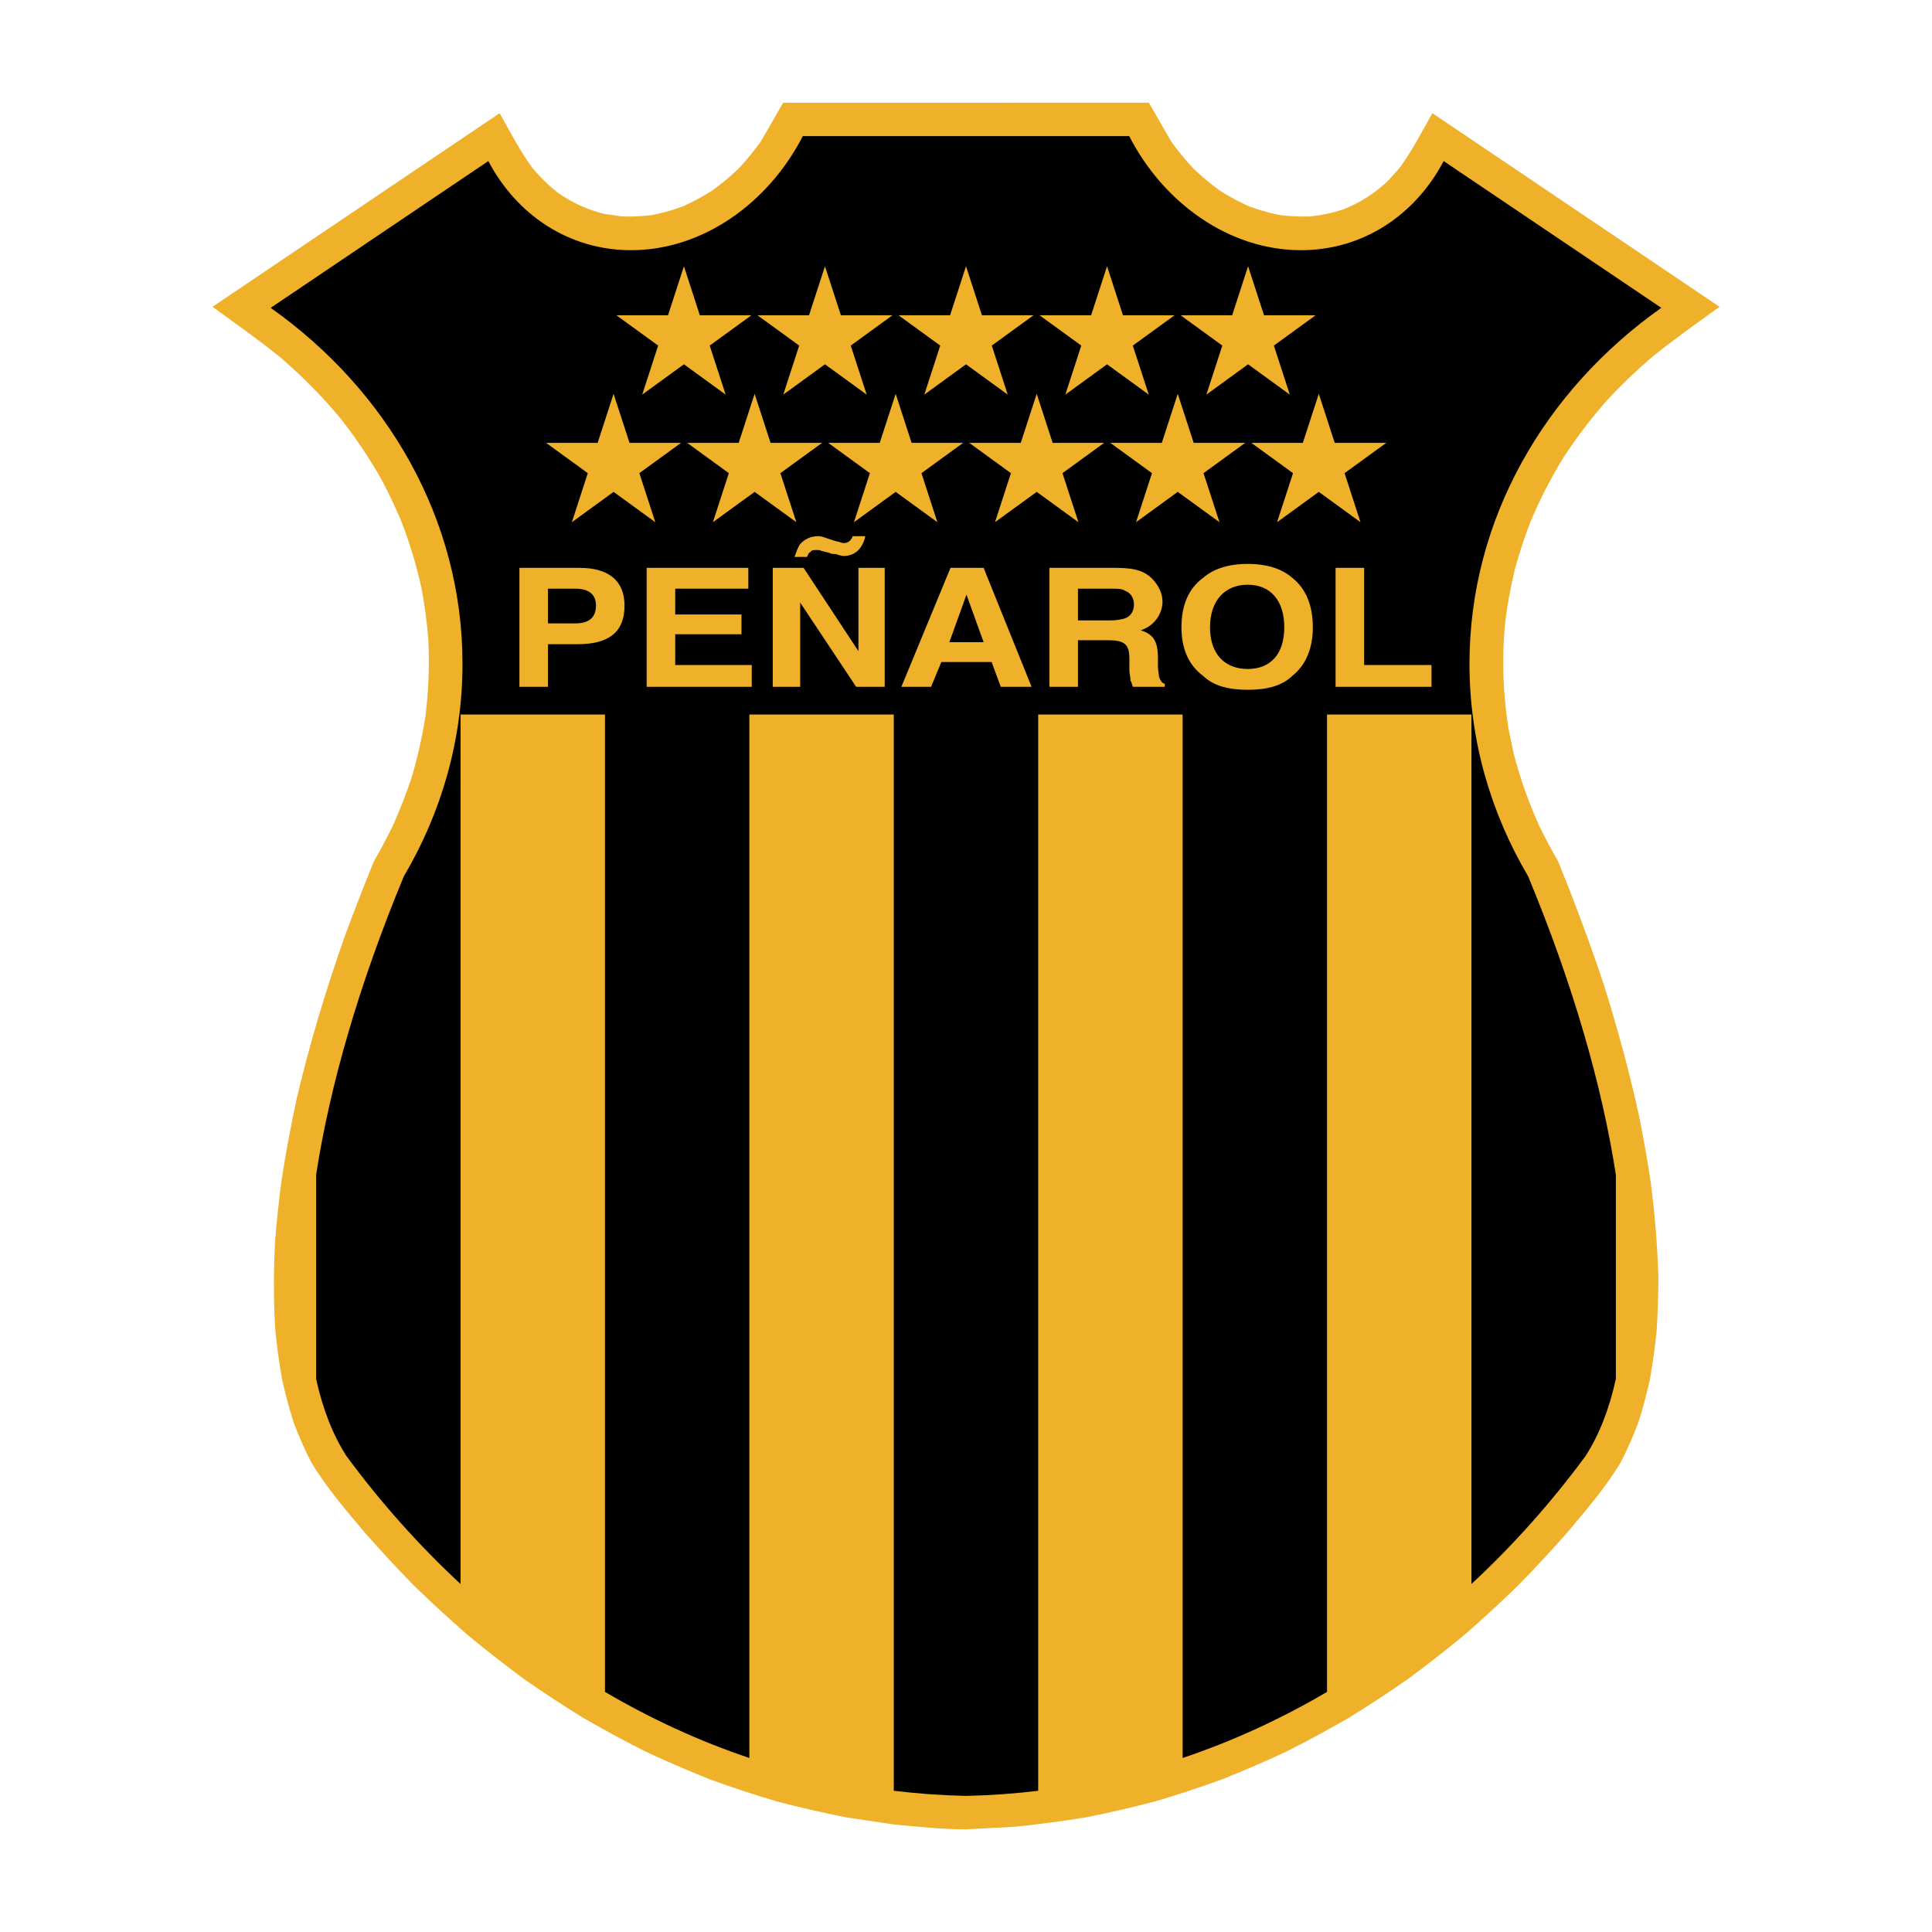
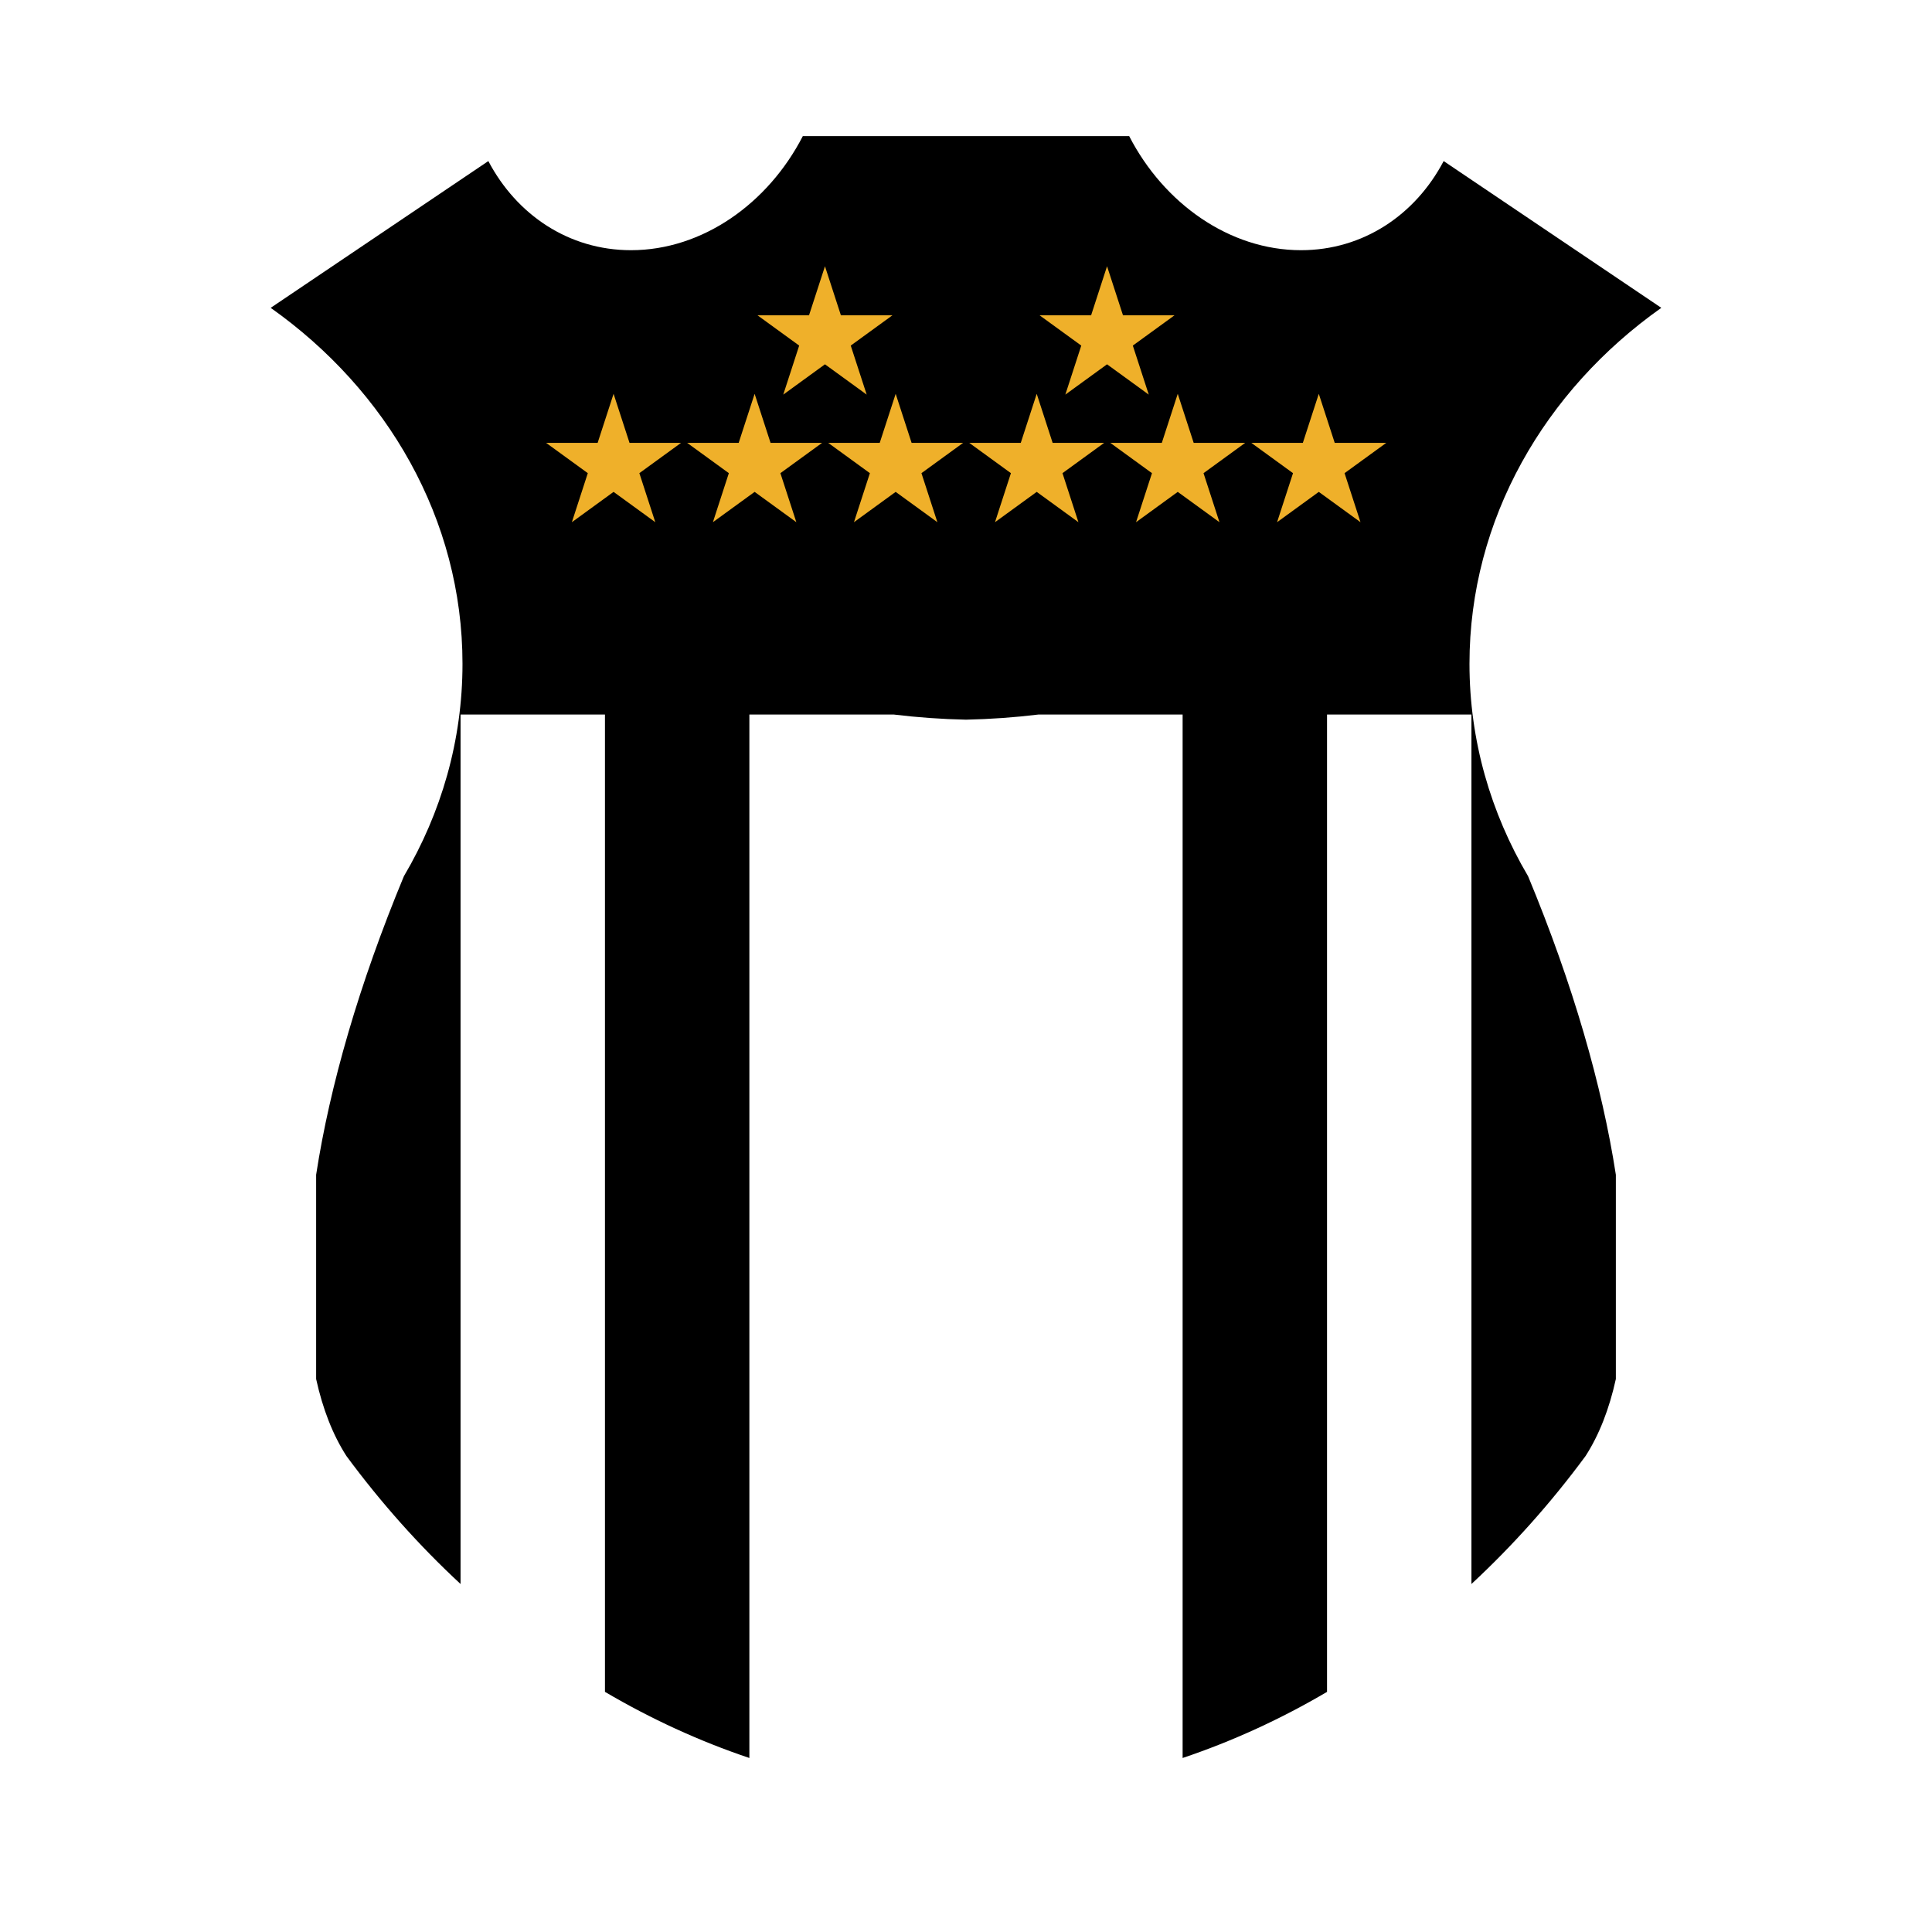
<svg xmlns="http://www.w3.org/2000/svg" version="1.0" id="Layer_1" x="0px" y="0px" width="192.756px" height="192.756px" viewBox="0 0 192.756 192.756" enable-background="new 0 0 192.756 192.756" xml:space="preserve">
  <g>
    <polygon fill-rule="evenodd" clip-rule="evenodd" fill="#FFFFFF" points="0,0 192.756,0 192.756,192.756 0,192.756 0,0  " />
-     <path fill-rule="evenodd" clip-rule="evenodd" fill="#EFB02A" d="M101.258,182.254c2.385-0.24,4.717-0.551,7.083-0.939   c2.329-0.461,4.603-0.982,6.9-1.588c2.263-0.668,4.47-1.396,6.689-2.203c2.189-0.871,4.32-1.793,6.456-2.793   c2.106-1.062,4.152-2.17,6.196-3.352c2.016-1.244,3.968-2.525,5.913-3.881c1.916-1.416,3.769-2.863,5.608-4.383   c1.809-1.578,3.555-3.182,5.28-4.855c1.694-1.729,3.326-3.484,4.932-5.301c1.9-2.264,3.875-4.539,5.394-7.084   c0.667-1.297,1.224-2.561,1.739-3.928c0.47-1.469,0.85-2.902,1.18-4.41c0.284-1.621,0.499-3.213,0.66-4.852   c0.111-1.764,0.165-3.502,0.166-5.27c-0.092-3.252-0.365-6.41-0.786-9.639c-0.321-2.096-0.688-4.168-1.099-6.252   c-0.991-4.551-2.197-8.977-3.601-13.42c-1.371-4.109-2.875-8.124-4.504-12.14c-0.678-1.19-1.312-2.37-1.911-3.601   c-1.058-2.358-1.875-4.668-2.531-7.169l-0.522-2.502c-0.538-3.441-0.659-6.684-0.377-10.154c0.231-2.028,0.576-3.954,1.066-5.938   c0.433-1.547,0.927-3.032,1.503-4.534c0.937-2.235,1.997-4.3,3.262-6.37c1.333-2.048,2.755-3.917,4.371-5.755   c1.402-1.509,2.843-2.893,4.405-4.24c2.201-1.794,4.526-3.42,6.824-5.093l-28.646-19.315c-1.061,1.875-2.029,3.786-3.313,5.513   l-1.182,1.308c-1.351,1.226-2.616,2.044-4.299,2.742c-1.156,0.387-2.19,0.61-3.4,0.739c-1.043,0.037-1.988-0.012-3.023-0.138   c-1.08-0.218-2.036-0.491-3.07-0.868c-1.031-0.464-1.941-0.957-2.898-1.557c-0.944-0.687-1.777-1.381-2.626-2.183   c-0.822-0.879-1.536-1.749-2.244-2.724l-2.229-3.878H78.134l-2.23,3.878c-0.708,0.975-1.422,1.845-2.244,2.724   c-0.85,0.802-1.681,1.496-2.626,2.182c-0.957,0.601-1.869,1.094-2.899,1.558c-1.034,0.377-1.99,0.65-3.07,0.868   c-1.035,0.125-1.98,0.175-3.023,0.138l-1.75-0.252c-1.771-0.454-3.128-1.075-4.634-2.112c-0.947-0.75-1.715-1.5-2.499-2.424   c-1.284-1.727-2.251-3.638-3.312-5.513L21.201,30.609c2.297,1.672,4.623,3.298,6.824,5.093c2.192,1.89,4.132,3.856,5.978,6.082   c1.503,1.92,2.809,3.858,4.014,5.973c0.754,1.419,1.426,2.831,2.045,4.311c0.874,2.274,1.535,4.495,2.042,6.875   c0.29,1.611,0.495,3.186,0.627,4.816c0.127,2.606,0.035,5.076-0.278,7.664c-0.334,2.137-0.79,4.15-1.408,6.223   c-0.542,1.62-1.145,3.161-1.844,4.72c-0.6,1.231-1.233,2.411-1.911,3.601c-1,2.466-1.964,4.938-2.889,7.431   c-1.857,5.275-3.448,10.533-4.746,15.973c-0.61,2.799-1.134,5.578-1.569,8.408c-0.256,1.973-0.467,3.928-0.629,5.906   c-0.167,3.037-0.185,5.969,0.01,9.002c0.161,1.641,0.375,3.23,0.66,4.852c0.331,1.508,0.71,2.941,1.18,4.41   c0.516,1.369,1.071,2.631,1.739,3.928c1.519,2.545,3.493,4.82,5.394,7.084c1.605,1.818,3.236,3.57,4.93,5.301   c1.726,1.674,3.473,3.279,5.281,4.855c1.838,1.52,3.692,2.967,5.607,4.383c1.945,1.355,3.898,2.637,5.914,3.881   c2.043,1.182,4.09,2.289,6.196,3.352c2.136,1,4.267,1.922,6.456,2.793c2.22,0.807,4.427,1.535,6.689,2.203   c2.298,0.605,4.571,1.127,6.9,1.588l4.703,0.699c2.423,0.244,4.887,0.496,7.322,0.496L101.258,182.254L101.258,182.254z" />
-     <path fill-rule="evenodd" clip-rule="evenodd" d="M96.378,13.579L96.378,13.579h-16.28c-3.462,6.727-10.017,11.383-17.142,11.383   c-6.208,0-11.417-3.534-14.234-8.892L27.006,30.713c11.629,8.229,19.137,21.095,19.137,35.512c0,7.659-2.119,14.878-5.848,21.198   c-4.48,10.795-7.388,20.911-8.754,29.782v20.379c0.656,2.99,1.665,5.572,3.022,7.682c3.439,4.66,7.252,8.938,11.386,12.77V71.29   h14.408v97.507c4.579,2.693,9.397,4.912,14.408,6.598V71.29h14.409v107.375c2.373,0.287,4.775,0.461,7.203,0.512h0   c2.427-0.051,4.831-0.223,7.204-0.51V71.29h14.409v104.105c5.011-1.686,9.83-3.902,14.408-6.596V71.29h14.408v86.746   c4.133-3.834,7.948-8.109,11.387-12.77c1.357-2.111,2.365-4.693,3.021-7.684v-20.373c-1.367-8.871-4.274-18.99-8.755-29.786   c-3.729-6.32-5.849-13.54-5.849-21.198c0-14.417,7.509-27.283,19.139-35.512L144.034,16.07c-2.816,5.358-8.025,8.892-14.234,8.892   c-7.125,0-13.681-4.656-17.142-11.383H96.378L96.378,13.579z" />
-     <path fill-rule="evenodd" clip-rule="evenodd" fill="#EFB02A" d="M59.458,60.416c0-1.188-0.797-1.682-2.051-1.682h-2.735v3.461   h2.735C58.661,62.195,59.458,61.7,59.458,60.416L59.458,60.416z M62.308,60.416c0,2.769-1.709,3.856-4.672,3.856h-2.963v4.252   h-2.85V56.657h6.041C60.599,56.657,62.308,57.844,62.308,60.416L62.308,60.416z M74.66,56.657v2.076h-7.293v2.572h6.61v1.977h-6.61   v3.065h7.636v2.176H64.518V56.657H74.66L74.66,56.657z M77.098,68.523V56.657h3.078l5.47,8.307v-8.307h2.622v11.866h-2.85   l-5.584-8.405v8.405H77.098L77.098,68.523z M81.657,53.493c0.229,0,0.57,0.099,0.798,0.198l0.912,0.296   c0.57,0.099,0.57,0.198,0.798,0.198c0.57,0,0.797-0.396,0.912-0.693h1.254c-0.228,1.088-0.912,1.978-2.166,1.978   c-0.228,0-0.456-0.099-0.798-0.198c-0.228,0-0.456,0-0.57-0.099l-0.797-0.198c-0.228-0.099-0.342-0.099-0.57-0.099   c-0.228,0-0.456,0-0.569,0.198c-0.228,0.099-0.228,0.296-0.342,0.494h-1.254c0.228-0.593,0.342-0.989,0.57-1.285   C80.29,53.79,80.859,53.493,81.657,53.493L81.657,53.493z M96.427,59.328l-1.71,4.746h3.419L96.427,59.328L96.427,59.328z    M89.93,68.523l4.901-11.866h3.305l4.786,11.866h-3.077l-0.911-2.472h-5.015l-1.026,2.472H89.93L89.93,68.523z M110.855,58.733   h-3.306v3.165h3.191c0.684,0,1.14-0.099,1.481-0.198c0.57-0.198,0.912-0.692,0.912-1.384c0-0.692-0.342-1.187-0.912-1.385   C111.995,58.733,111.425,58.733,110.855,58.733L110.855,58.733z M111.425,56.657c1.938,0,2.85,0.396,3.533,1.088   c0.57,0.593,1.025,1.384,1.025,2.274c0,1.087-0.684,2.373-2.164,2.867c1.253,0.395,1.709,1.087,1.709,2.769v0.792   c0,0.494,0.113,0.889,0.113,1.087c0.114,0.297,0.228,0.593,0.57,0.692v0.296h-3.19c-0.114-0.296-0.114-0.494-0.229-0.593   c0-0.396-0.113-0.692-0.113-1.088v-1.087c0-1.483-0.457-1.878-2.166-1.878h-2.964v4.647h-2.849V56.657H111.425L111.425,56.657z    M124.486,66.744c2.279,0,3.646-1.483,3.646-4.153c0-2.67-1.367-4.252-3.646-4.252c-2.28,0-3.762,1.582-3.762,4.252   C120.725,65.26,122.206,66.744,124.486,66.744L124.486,66.744z M130.982,62.591c0,2.076-0.685,3.757-2.052,4.846   c-1.025,0.988-2.508,1.383-4.444,1.383c-1.938,0-3.42-0.396-4.445-1.383c-1.481-1.089-2.166-2.77-2.166-4.846   c0-2.175,0.685-3.857,2.166-4.945c1.025-0.889,2.508-1.384,4.445-1.384c1.937,0,3.419,0.495,4.444,1.384   C130.298,58.733,130.982,60.416,130.982,62.591L130.982,62.591z M133.25,68.523V56.657h2.849v9.69h6.725v2.176H133.25   L133.25,68.523z" />
-     <polygon fill-rule="evenodd" clip-rule="evenodd" fill="#EFB02A" points="98.95,34.479 100.54,39.371 96.379,36.347 92.218,39.371    93.807,34.479 89.646,31.456 94.789,31.456 96.379,26.563 97.969,31.456 103.112,31.456 98.95,34.479  " />
+     <path fill-rule="evenodd" clip-rule="evenodd" d="M96.378,13.579L96.378,13.579h-16.28c-3.462,6.727-10.017,11.383-17.142,11.383   c-6.208,0-11.417-3.534-14.234-8.892L27.006,30.713c11.629,8.229,19.137,21.095,19.137,35.512c0,7.659-2.119,14.878-5.848,21.198   c-4.48,10.795-7.388,20.911-8.754,29.782v20.379c0.656,2.99,1.665,5.572,3.022,7.682c3.439,4.66,7.252,8.938,11.386,12.77V71.29   h14.408v97.507c4.579,2.693,9.397,4.912,14.408,6.598V71.29h14.409c2.373,0.287,4.775,0.461,7.203,0.512h0   c2.427-0.051,4.831-0.223,7.204-0.51V71.29h14.409v104.105c5.011-1.686,9.83-3.902,14.408-6.596V71.29h14.408v86.746   c4.133-3.834,7.948-8.109,11.387-12.77c1.357-2.111,2.365-4.693,3.021-7.684v-20.373c-1.367-8.871-4.274-18.99-8.755-29.786   c-3.729-6.32-5.849-13.54-5.849-21.198c0-14.417,7.509-27.283,19.139-35.512L144.034,16.07c-2.816,5.358-8.025,8.892-14.234,8.892   c-7.125,0-13.681-4.656-17.142-11.383H96.378L96.378,13.579z" />
    <polygon fill-rule="evenodd" clip-rule="evenodd" fill="#EFB02A" points="106.004,47.207 107.594,52.099 103.433,49.075    99.271,52.099 100.86,47.207 96.699,44.183 101.843,44.183 103.433,39.291 105.021,44.183 110.165,44.183 106.004,47.207  " />
    <polygon fill-rule="evenodd" clip-rule="evenodd" fill="#EFB02A" points="91.933,47.207 93.522,52.099 89.361,49.075 85.2,52.099    86.789,47.207 82.627,44.183 87.771,44.183 89.361,39.291 90.95,44.183 96.094,44.183 91.933,47.207  " />
    <polygon fill-rule="evenodd" clip-rule="evenodd" fill="#EFB02A" points="77.86,47.207 79.451,52.099 75.289,49.075 71.127,52.099    72.717,47.207 68.555,44.183 73.699,44.183 75.289,39.291 76.878,44.183 82.022,44.183 77.86,47.207  " />
    <polygon fill-rule="evenodd" clip-rule="evenodd" fill="#EFB02A" points="63.789,47.207 65.378,52.099 61.217,49.075    57.056,52.099 58.645,47.207 54.483,44.183 59.627,44.183 61.217,39.291 62.807,44.183 67.951,44.183 63.789,47.207  " />
    <polygon fill-rule="evenodd" clip-rule="evenodd" fill="#EFB02A" points="120.076,47.207 121.666,52.099 117.504,49.075    113.343,52.099 114.933,47.207 110.771,44.183 115.915,44.183 117.504,39.291 119.094,44.183 124.237,44.183 120.076,47.207  " />
    <polygon fill-rule="evenodd" clip-rule="evenodd" fill="#EFB02A" points="134.147,47.207 135.737,52.099 131.576,49.075    127.414,52.099 129.004,47.207 124.843,44.183 129.986,44.183 131.576,39.291 133.165,44.183 138.31,44.183 134.147,47.207  " />
    <polygon fill-rule="evenodd" clip-rule="evenodd" fill="#EFB02A" points="84.879,34.479 86.469,39.371 82.307,36.347    78.146,39.371 79.735,34.479 75.573,31.456 80.717,31.456 82.307,26.563 83.896,31.456 89.041,31.456 84.879,34.479  " />
-     <polygon fill-rule="evenodd" clip-rule="evenodd" fill="#EFB02A" points="70.807,34.479 72.397,39.371 68.236,36.347    64.074,39.371 65.663,34.479 61.501,31.456 66.646,31.456 68.236,26.563 69.825,31.456 74.968,31.456 70.807,34.479  " />
    <polygon fill-rule="evenodd" clip-rule="evenodd" fill="#EFB02A" points="113.022,34.479 114.612,39.371 110.45,36.347    106.289,39.371 107.879,34.479 103.717,31.456 108.861,31.456 110.45,26.563 112.04,31.456 117.184,31.456 113.022,34.479  " />
-     <polygon fill-rule="evenodd" clip-rule="evenodd" fill="#EFB02A" points="127.094,34.479 128.684,39.371 124.522,36.347    120.361,39.371 121.95,34.479 117.789,31.456 122.933,31.456 124.522,26.563 126.112,31.456 131.256,31.456 127.094,34.479  " />
  </g>
</svg>